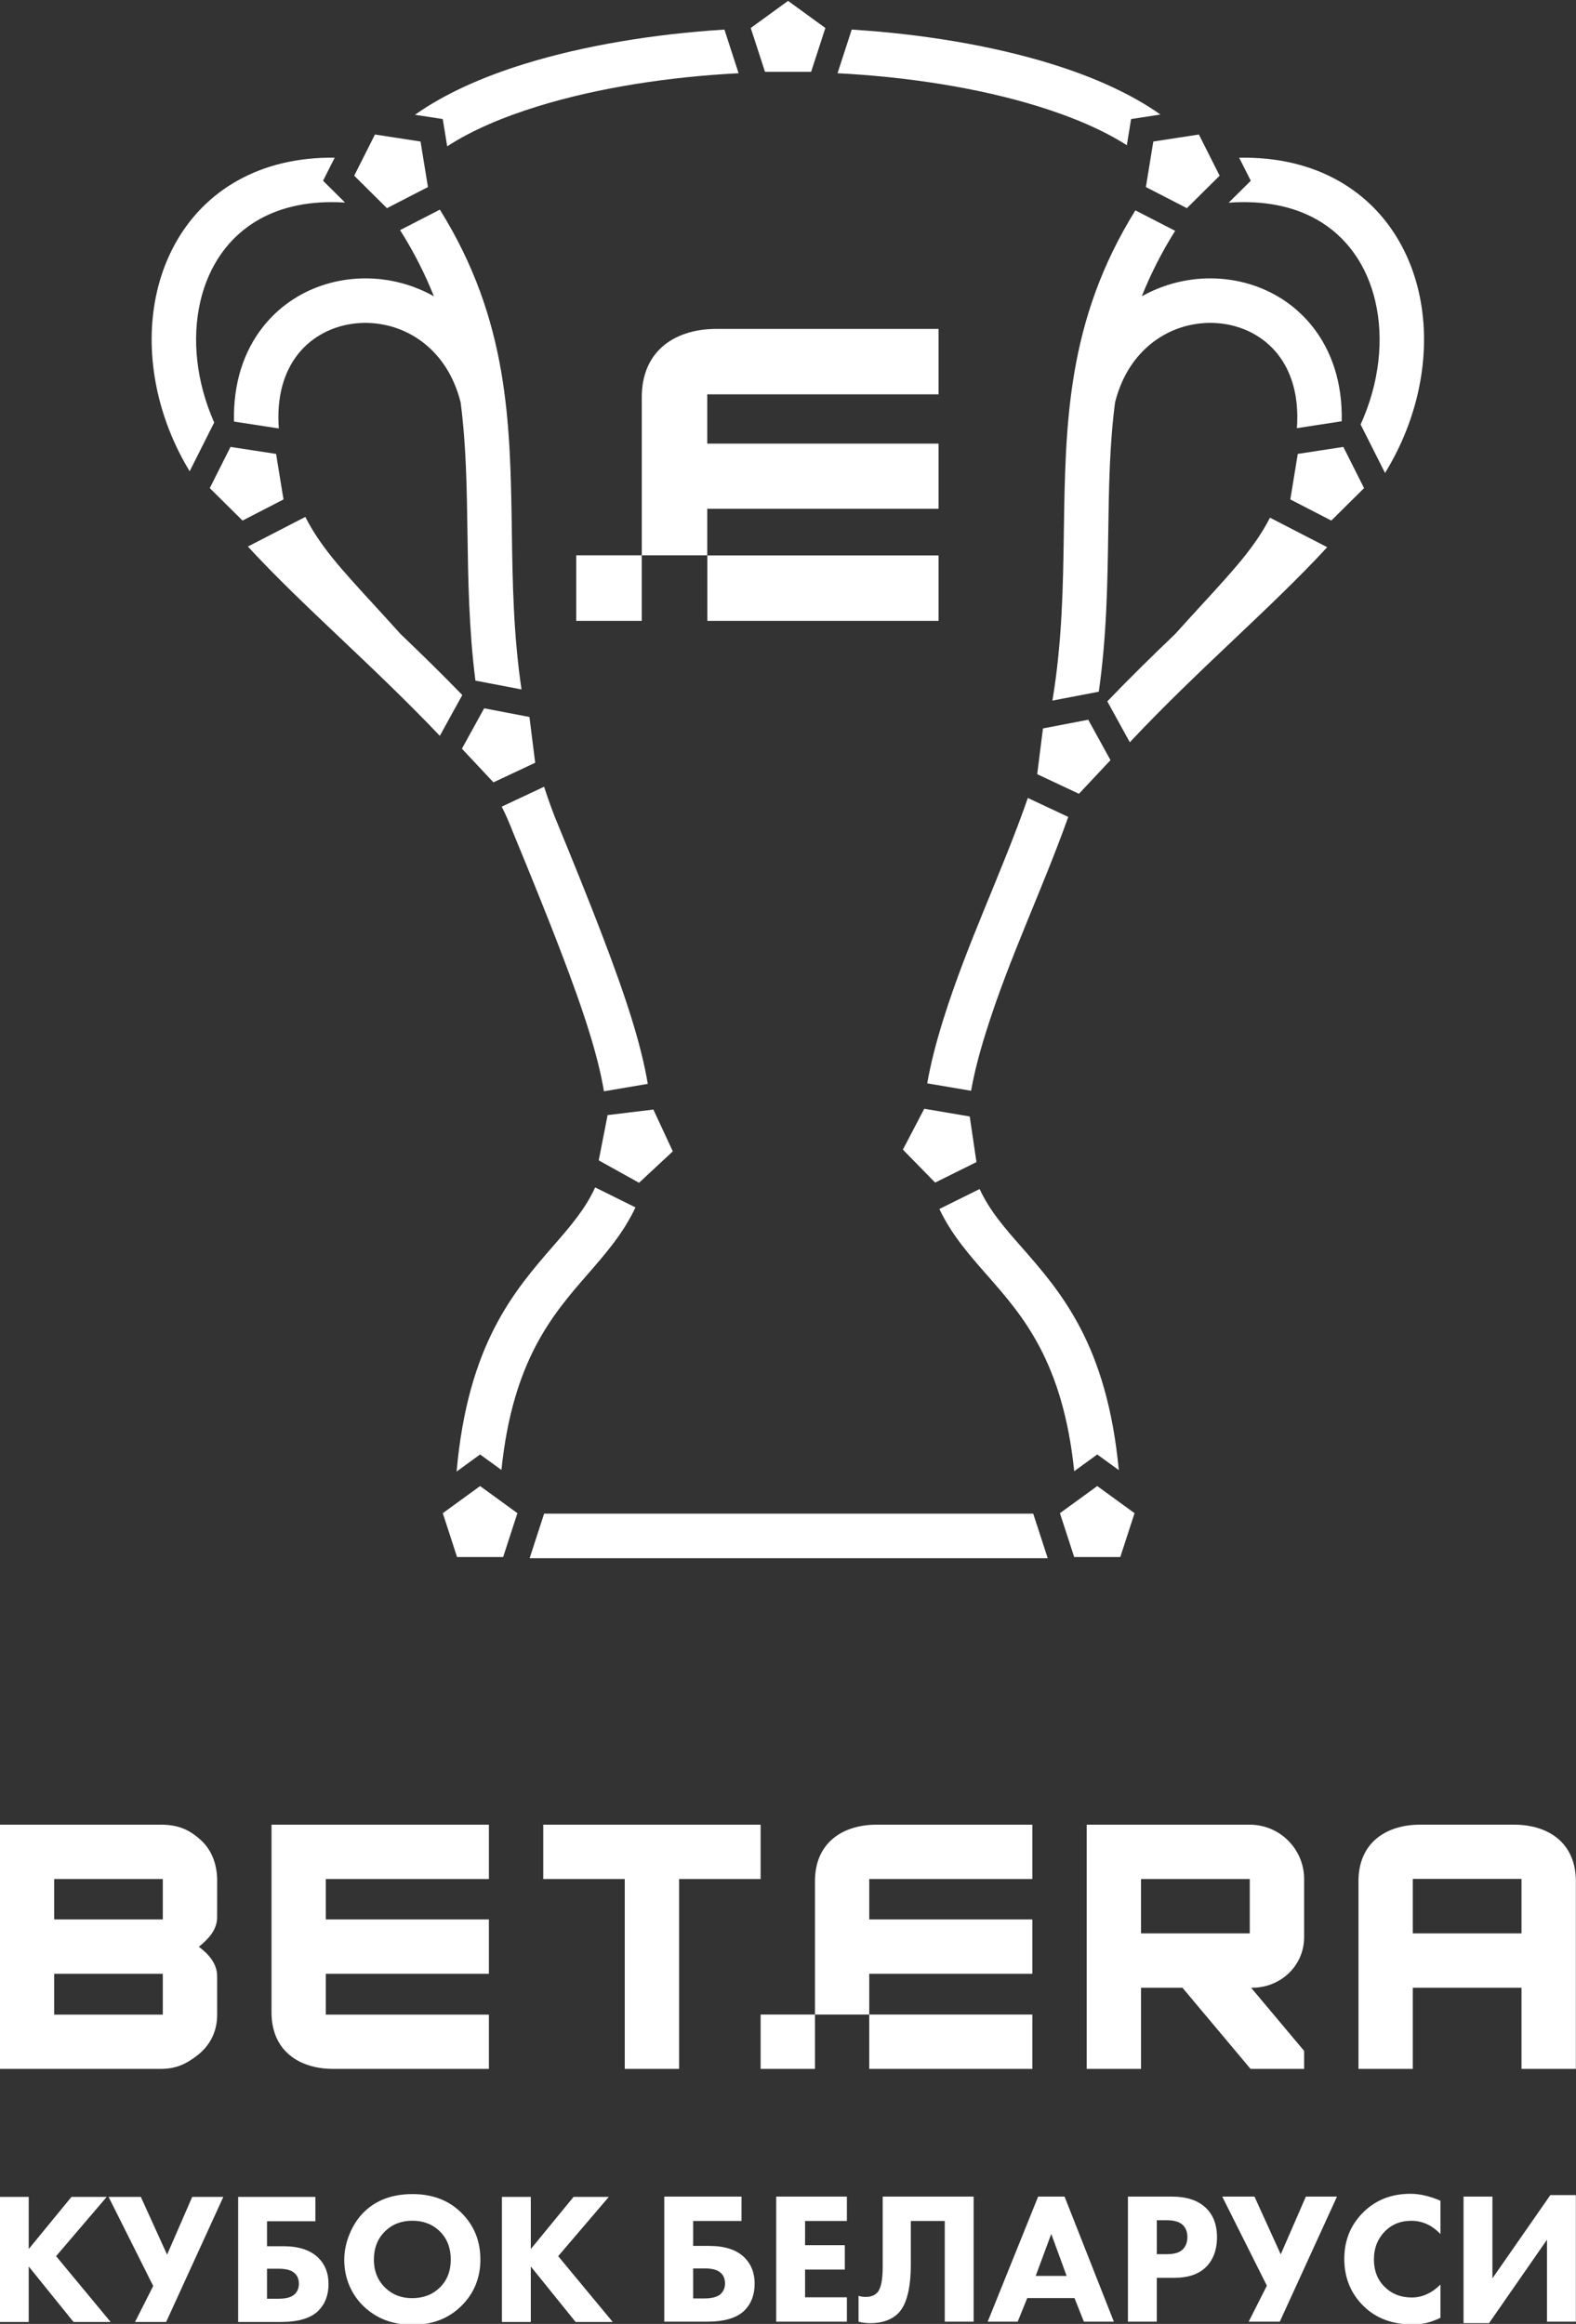
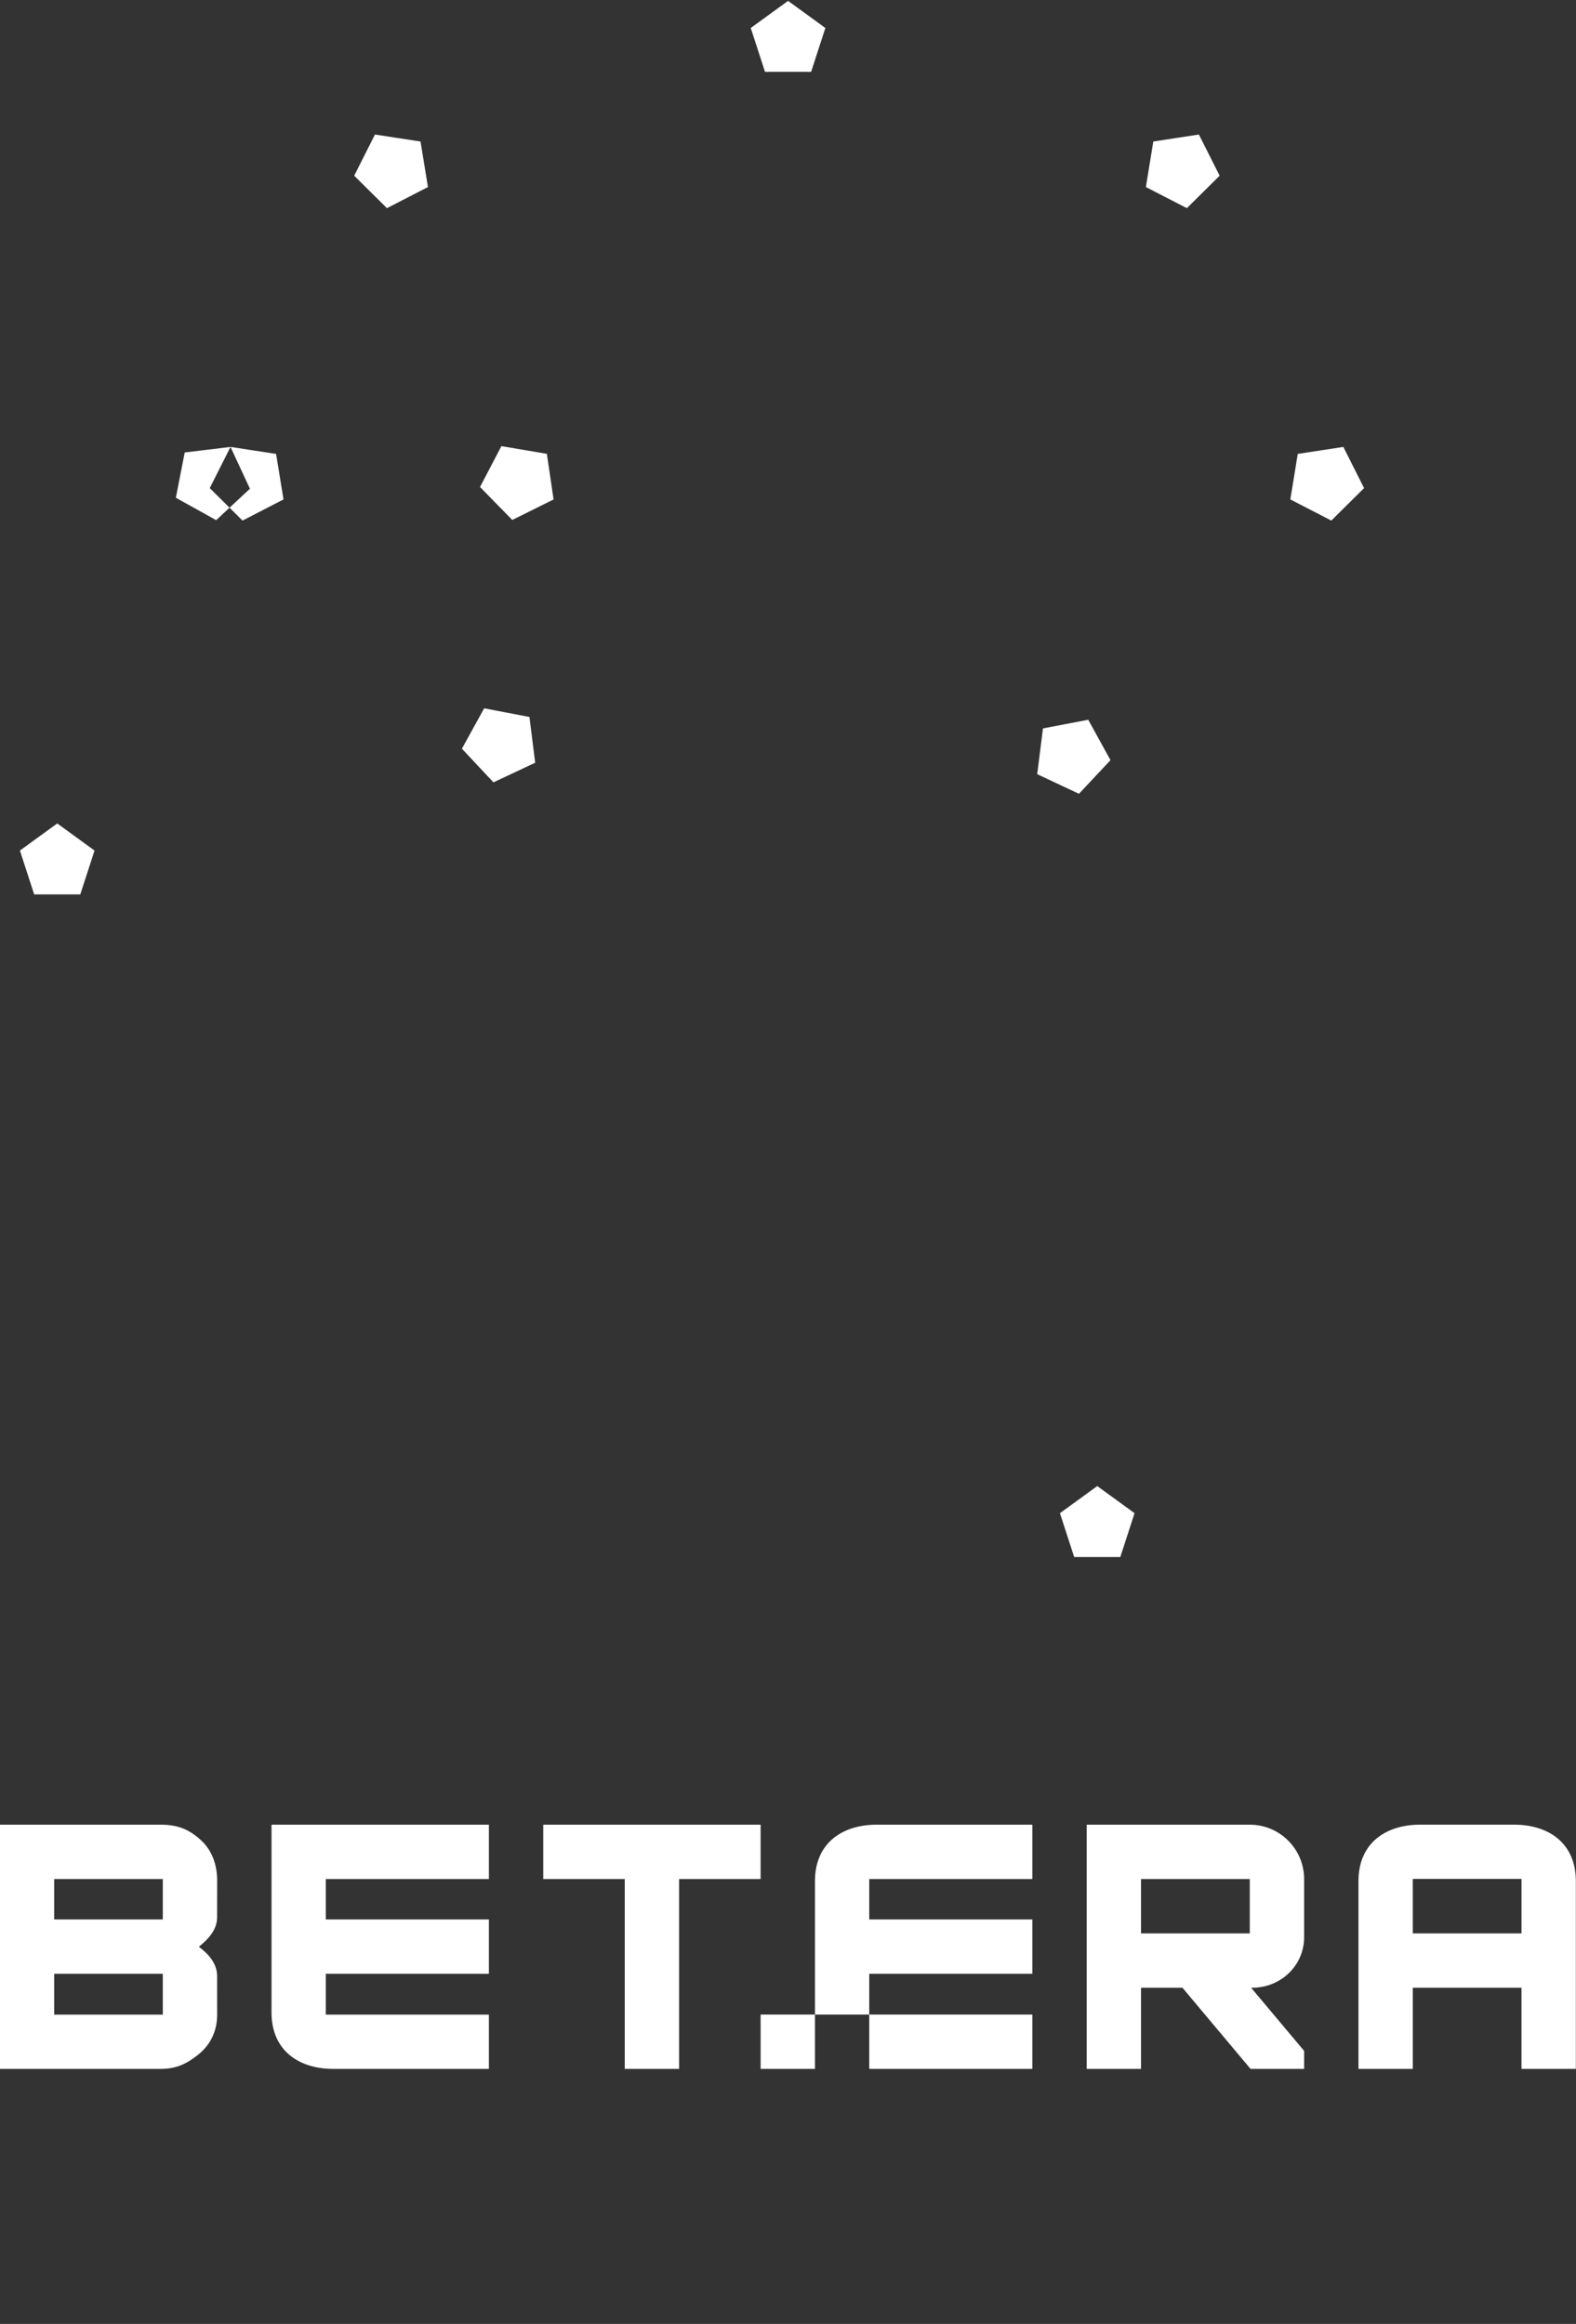
<svg xmlns="http://www.w3.org/2000/svg" xml:space="preserve" width="150mm" height="221.152mm" version="1.1" style="shape-rendering:geometricPrecision; text-rendering:geometricPrecision; image-rendering:optimizeQuality; fill-rule:evenodd; clip-rule:evenodd" viewBox="0 0 15000 22115.2">
  <rect x="0" y="0" width="15000" height="22115.2" fill="#333333" stroke="none" />
  <defs>
    <style type="text/css">
   
    .fil0 {fill:white}
    .fil1 {fill:white;fill-rule:nonzero}
   
  </style>
  </defs>
  <g id="Слой_x0020_1">
    <g id="_2395262738672">
-       <path class="fil0" d="M273.35 20906.51l0 496.09 406.83 -496.09 335.48 0 -481.8 563.9 519.28 626.35 -353.32 0 -426.47 -528.2 0 528.2 -274.82 0 0 -1190.25 274.82 0zm6049.1 1187.4l0 0 0 -1190.25 735.17 0 0 231.98 -460.36 0 0 237.34 153.44 0c148.71,0 260.54,36.88 335.47,110.64 64.26,64.24 96.38,146.92 96.38,248.03 0,105.88 -32.12,190.95 -96.38,255.19 -71.36,71.38 -190.92,107.07 -358.66,107.07l-405.06 0zm274.81 -221.28l0 0 108.84 0c66.6,0 115.98,-12.49 148.09,-37.47 30.94,-27.36 46.4,-62.46 46.4,-105.29 0,-48.77 -17.85,-85.66 -53.52,-110.63 -29.76,-21.41 -76.75,-32.12 -140.97,-32.12l-108.84 0 0 285.51zm1463.25 -968.97l0 0 0 231.98 -397.96 0 0 230.2 378.32 0 0 231.99 -378.32 0 0 264.09 397.96 0 0 231.99 -672.75 0 0 -1190.25 672.75 0zm340.82 0l0 0 865.47 0 0 1190.25 -274.81 0 0 -958.27 -322.98 0 0 408.64c0,231.99 -39.86,388.43 -119.56,469.32 -63.07,63.05 -152.28,94.58 -267.68,94.58 -38.06,0 -74.94,-4.76 -110.63,-14.27l0 -246.27c19.02,7.15 41.63,10.72 67.81,10.72 46.39,0 82.66,-13.09 108.86,-39.26 35.67,-35.69 53.52,-118.97 53.52,-249.83l0 -665.61zm1914.75 1190.25l0 0 -89.24 -224.84 -449.68 0 -91 224.84 -285.52 0 480.02 -1190.25 251.62 0 469.3 1190.25 -285.5 0zm-458.62 -435.42l0 0 294.45 0 -146.33 -399.72 -148.12 399.72zm877.96 -754.83l0 0 419.35 0c134.43,0 238.53,32.72 312.29,98.15 77.32,67.81 115.99,164.17 115.99,289.08 0,116.59 -33.9,209.97 -101.71,280.17 -69,70.18 -170.13,105.28 -303.36,105.28l-167.74 0 0 417.57 -274.82 0 0 -1190.25zm274.82 224.85l0 0 0 322.99 98.15 0c67.79,0 117.18,-14.87 148.1,-44.62 29.73,-29.73 44.6,-69 44.6,-117.77 0,-49.97 -14.87,-88.63 -44.6,-116 -30.92,-29.73 -82.08,-44.6 -153.47,-44.6l-92.78 0zm622.78 -224.85l0 0 306.94 0 249.8 549.62 239.13 -549.62 296.21 0 -544.26 1190.25 -296.21 0 173.09 -342.62 -424.7 -847.63zm2077.13 836.92l0 0 0 315.85c-84.47,42.83 -171.91,64.25 -262.32,64.25 -193.91,0 -349.76,-57.7 -467.55,-173.1 -123.7,-120.15 -185.57,-270.64 -185.57,-451.48 0,-178.44 61.87,-327.75 185.57,-447.89 117.79,-114.21 265.9,-171.31 444.35,-171.31 88.03,0 183.2,22 285.52,66.02l0 317.63c-79.71,-84.46 -172.5,-126.69 -278.39,-126.69 -97.54,0 -178.43,30.93 -242.68,92.79 -74.96,72.56 -112.42,164.17 -112.42,274.81 0,108.26 34.51,195.7 103.48,262.31 66.65,66.63 152.29,99.93 256.98,99.93 98.74,0 189.74,-41.03 273.03,-123.12zm219.48 -836.92l0 0 274.81 0 0 778.04 551.4 -792.32 242.69 0 0 1204.53 -274.81 0 0 -779.82 -551.4 794.09 -242.69 0 0 -1204.52zm-12896.12 2.85l0 0 424.71 847.64 -173.1 342.61 296.24 0 544.24 -1190.25 -296.21 0 -239.13 549.63 -249.8 -549.63 -306.95 0zm1233.07 1190.25l0 0 0 -1190.25 735.21 0 0 231.99 -460.4 0 0 237.33 153.47 0c148.7,0 260.82,36.62 335.49,110.64 64.49,63.96 96.35,146.93 96.35,248.04 0,105.88 -32.12,190.94 -96.35,255.19 -71.39,71.37 -190.97,107.06 -358.69,107.06l-405.08 0zm274.81 -221.27l0 0 108.86 0c66.63,0 116.8,-11.5 148.11,-37.47 31.76,-26.38 46.4,-62.46 46.4,-105.3 0,-48.77 -18.01,-85.44 -53.54,-110.63 -29.88,-21.18 -76.75,-32.12 -140.97,-32.12l-108.86 0 0 285.52zm1384.76 -995.74l0 0c187.96,0 341.47,57.68 460.38,173.09 123.73,120.12 185.59,270.05 185.59,449.7 0,177.25 -61.86,325.99 -185.59,446.11 -120.11,116.59 -273.6,174.88 -460.38,174.88 -187.97,0 -342.21,-58.77 -463.98,-174.88 -57.85,-55.17 -103.79,-120.46 -136.5,-197.19 -32.7,-76.71 -49.09,-158.51 -49.09,-245.36 0,-83.28 16.97,-165.67 50.86,-247.15 33.89,-81.47 78.24,-149.61 132.96,-204.32 116.58,-116.57 271.83,-174.88 465.75,-174.88zm-1.8 253.4l0 0c-105.88,0 -192.15,34.51 -260.52,101.71 -69.61,68.39 -105.29,157.62 -105.29,269.46 0,107.06 35.67,196.93 108.86,267.67 68.37,66.06 154.06,98.15 255.18,98.15 108.25,0 195.68,-34.52 264.09,-101.73 68.4,-67.21 103.51,-155.24 103.51,-265.87 0,-109.45 -33.94,-199.28 -103.51,-267.68 -69.59,-68.4 -157.61,-101.71 -262.32,-101.71zm1127.8 -226.64l0 0 0 496.09 406.86 -496.09 335.48 0 -481.81 563.9 519.28 626.35 -353.32 0 -426.49 -528.2 0 528.2 -274.82 0 0 -1190.25 274.82 0z" />
-       <path class="fil1" d="M8932.85 5285.73l-2200.6 0 0 622.76 2200.6 0 0 -622.76zm-2824.51 622.76l-623.93 0 0 -623.88 623.93 0 623.15 0 0 -442.73 2201.36 0 0 -620.14 -2201.36 0 0 -468.85 2201.36 0 0 -622.8 -2116.12 0c-205.62,0 -391.71,57.86 -521.26,176.91 -115.89,106.49 -187.13,262.97 -187.13,471.92l0 1505.69 0 623.88z" />
      <path class="fil1" d="M7239.34 17364.2l-2068.95 0 0 517.23 775.84 0 0 1806.9 517.27 0 0 -1806.9 775.84 0 0 -517.23zm5845.31 146.61c107.4,-98.72 261.67,-146.66 432.14,-146.66 351.87,0 542.6,0 894.47,0 170.47,0 324.74,47.94 432.14,146.66 96.05,88.31 155.12,217.98 155.12,391.21l0 1786.31 -517.22 0c0,-301.7 0,-470.8 0,-772.45 -398.56,0 -635.98,0 -1034.5,0 0,301.65 0,470.75 0,772.45l-517.27 0 0 -1786.31c0,-173.23 59.07,-302.9 155.12,-391.21zm362.15 369.63l0 518.21c398.52,0 635.94,0 1034.5,0l0 -518.21c-398.56,0 -635.98,0 -1034.5,0zm-5690.19 1807.89l-517.27 0 0 -517.23 517.27 0 516.58 0 0 -387.81 1552.37 0 0 -517.19 -1552.37 0 0 -384.67 1552.37 0 0 -517.23 -1481.68 0c-170.48,0 -324.74,47.94 -432.14,146.65 -96.06,88.27 -155.13,217.99 -155.13,391.21l0 1269.04 0 517.23zm4655.65 -1806.9l0 553.9c0,136.33 -56.5,256.81 -146.66,343.01 -89.56,85.69 -212.48,137.54 -346.15,137.54l-11.86 0 504.67 601.11 0 171.34 -509.92 0 -648.15 -772.45 -394.13 0c0,257.11 0,515.34 0,772.45l-517.23 0 0 -2324.13 1549.88 0c291.72,0 519.55,235.48 519.55,517.23zm-1552.2 0l0 517.22 1034.97 0 0 -517.22 -1034.97 0zm-6206.9 0l-1552.37 0 0 384.67 1552.37 0 0 517.23 -1552.37 0 0 388.67 1552.37 0 0 516.33 -1481.73 0c-170.43,0 -324.7,-47.99 -432.1,-146.66 -96.09,-88.27 -155.17,-218.03 -155.17,-391.25l0 -1786.22 2069 0 0 517.23zm-4137.39 363.13l0 -363.13 1033.81 0 0 384.67 -1033.81 0 0 -21.54zm1376.95 281.7c87.97,-71.54 174.13,-160.33 173.74,-281.48l0.39 -363.87c-4.73,-166.43 -65.65,-291.16 -161.79,-376.03 -107.06,-94.59 -210.03,-140.6 -377.02,-140.6l-1529.5 -0.08 0 2324.13 1531.95 0c144.98,-0.43 243.27,-46.05 353.55,-133.5 109.2,-86.51 182.68,-214.59 182.68,-380.85l-0.21 -368.51c0.34,-119.14 -82.04,-211.1 -173.79,-279.21zm-1376.95 624.16l0 -367.13 1033.81 0 0 388.71 -1033.81 0 0 -21.58zm9309.79 20.68l-1552.37 0 0 517.23 1552.37 0 0 -517.23z" />
-       <path class="fil1" d="M3284.04 1927.69c-329.13,-21.07 -600.14,39.3 -812.97,157.75 -148.17,82.49 -269.39,193.98 -363.12,325.91 -94.99,133.75 -162.25,289.29 -201.24,457.83 -82.08,355.15 -39.28,764.54 131.95,1151.62l-233.7 464.25c-16.61,-27.56 -32.68,-55.23 -48.13,-82.95 -294.68,-529.56 -379.84,-1120.2 -262.6,-1627.34 51.28,-221.79 141.2,-428.5 269.14,-608.6 129.17,-181.84 296.82,-335.8 502.33,-450.16 252.23,-140.39 559.44,-219.74 919.76,-215.41l-110.7 219.6 209.28 207.5zm-1056.92 2084.12c-8.85,-373.94 98.58,-674.92 273.61,-898.41 149.09,-190.42 345.7,-322.99 561.89,-396.26 214.1,-72.52 447.43,-87.32 672.52,-42.88 136.37,26.9 269.87,75.25 394.55,145.24 -82.88,-208.08 -188.02,-417.54 -321.66,-629.59l378.47 -194.9c655.64,1051.7 670.04,2024.8 685.08,3061.77 7.04,482.57 14.34,979.85 92.09,1504.22l-309.97 -59.39 -128.83 -24.68c-62.29,-492.88 -69.11,-960.24 -75.75,-1415.14 -6.08,-418.67 -12.11,-826.2 -64.75,-1231.55 -107.86,-433.11 -408.38,-676.6 -730.41,-740.16 -153.72,-30.34 -311.8,-20.7 -455.47,27.97 -141.57,47.96 -269.31,133.49 -364.8,255.45 -129.49,165.38 -202.91,400.02 -179.96,703.8l-423.79 -65.01 -2.82 -0.48zm2951.52 3475.01c30.92,95.67 65.11,192.28 102.88,289.99 352.71,855.15 586.5,1454.09 729.76,1915.73 73.57,237.13 123.76,439.44 154.03,621.93l-417.09 70.67c-27.04,-163.87 -72.92,-348.41 -141.18,-568.39 -139.05,-448.21 -370.09,-1037.12 -718.17,-1880.97 -31.98,-80.94 -73.64,-182.91 -113.66,-259.48l403.43 -189.48zm869.31 4003.16c-113.76,244.36 -279.31,434.72 -458.06,640.18 -329.33,378.51 -710.35,816.47 -817.37,1858.56l-203.03 -147.52 -223.69 162.53c108.02,-1213.31 546.44,-1717.59 924.35,-2151.9 155.89,-179.17 299.8,-344.61 394.42,-552.04l383.38 190.19zm-869.16 2914.49l4655.2 0 137.86 424.1 -2479.7 0 -2451.15 0 137.79 -424.1zm5045.38 -404.04c-108.06,-1043.96 -491.49,-1480.81 -822.87,-1858.07 -179.6,-204.54 -345.98,-394.03 -460.43,-637.17l382.92 -189.97c95.08,206.54 239.34,370.86 395.6,548.8 377.81,430.23 816.06,929.48 929.17,2126.31l-205.24 -149.13 -219.15 159.23zm-1398.86 -3690.85c31.02,-179.87 81.2,-378.93 153.86,-611.21 227.64,-727.85 557.32,-1396.41 803.52,-2104.71l384.63 180.68c-245.28,689.28 -562.55,1342.12 -783.92,2049.93 -67.08,214.45 -112.92,395.32 -140.81,556l-417.28 -70.69zm1191.48 -3642.53c93.48,-563.49 101.22,-1095.24 108.74,-1610.27 15.04,-1034.7 29.44,-2005.81 680.78,-3054.88l378.31 194.86c-131.56,209.72 -235.32,416.93 -317.31,622.81 124.7,-70.01 258.23,-118.41 394.66,-145.31 225.07,-44.44 458.42,-29.64 672.52,42.88 216.19,73.27 412.8,205.84 561.91,396.26 174.56,222.95 281.88,523.05 273.66,895.72l-237.57 36.44 -188.94 29c22.27,-302.44 -51.04,-536.18 -180.15,-701.06 -95.5,-121.96 -223.23,-207.49 -364.8,-255.45 -143.63,-48.67 -301.72,-58.31 -455.47,-27.97 -322.03,63.58 -622.61,307.12 -730.44,740.29 -52.65,405.35 -58.62,812.82 -64.67,1231.42 -7.11,487.25 -14.45,988.81 -89.93,1520.74l-361.67 69.24 -79.63 15.28zm2933.31 -2627.63c178.16,-392.54 223.69,-809.39 140.28,-1170.24 -38.99,-168.54 -106.21,-324.08 -201.2,-457.83 -93.72,-131.93 -214.99,-243.42 -363.16,-325.91 -216.9,-120.72 -494.31,-181.14 -832.01,-156.46l210.62 -208.79 -110.56 -219.29c367.91,-7.17 681.02,72.46 937.37,215.1 205.5,114.36 373.15,268.32 502.3,450.16 127.94,180.1 217.88,386.81 269.11,608.6 117.27,507.14 32.09,1097.78 -262.59,1627.34 -18.41,33.07 -37.73,66.05 -57.79,98.93l-232.37 -461.61zm-318.03 1167.87c-261.26,283.8 -564.01,570.88 -882.65,872.99 -325.48,308.66 -668.12,633.53 -996.12,983.47l-214.2 -389.07c214.03,-223.69 431.77,-436.39 645.74,-641.17 132.06,-146.05 189.81,-209.03 242.72,-266.64 326.34,-355.6 516.78,-563.21 659.86,-840.43l544.65 280.85zm-1907.14 -3825.3c-226.97,-145.2 -516.43,-268.72 -843.81,-370.05 -569.61,-176.23 -1244.99,-280.98 -1909.76,-314.92l135.05 -415.45c662.03,41.49 1329.58,149.99 1898.95,326.16 403.4,124.83 761.01,285.35 1039.46,482.27l-279.34 43.01 -40.55 248.98zm-6538.83 5620.6c-310.31,-326.73 -631.94,-631.73 -938.39,-922.31 -320.97,-304.34 -625.78,-593.41 -888.4,-879.15l546.64 -281.92c143.54,280.89 334.44,488.97 663.57,847.66 52.92,57.61 110.67,120.5 242.64,266.46 194.69,186.32 392.48,379.19 587.73,580.94l-213.79 388.32zm-236.63 -5910.28c279.13,-197.9 638.29,-359.07 1043.59,-484.38 570.38,-176.31 1239.11,-284.87 1901.7,-326.36l134.99 415.45c-665.25,33.94 -1341.83,138.77 -1912.45,315.16 -335.69,103.76 -631.53,230.73 -861.1,380.46l-42.29 -259.63 -264.44 -40.7z" />
-       <path class="fil0" d="M10443.32 14141.94l177.55 129.02 177.52 128.98 -67.82 208.7 -67.82 208.72 -219.43 0 -219.43 0 -67.82 -208.72 -67.83 -208.7 177.53 -128.98 177.55 -129.02zm-6874.58 -12861.89l216.91 33.4 216.87 33.37 35.26 216.59 35.28 216.63 -195.08 100.48 -195.08 100.46 -155.87 -154.51 -155.84 -154.49 98.75 -195.93 98.8 -196zm3931.83 -1271.72l177.55 129.02 177.52 128.99 -67.82 208.69 -67.83 208.72 -219.42 0 -219.43 0 -67.83 -208.72 -67.82 -208.69 177.53 -128.99 177.55 -129.02zm3910.06 1271.72l-216.92 33.4 -216.87 33.37 -35.26 216.59 -35.27 216.63 195.07 100.48 195.08 100.46 155.87 -154.51 155.84 -154.49 -98.75 -195.93 -98.79 -196zm1374.95 2973l-216.94 33.29 -216.89 33.29 -35.37 216.57 -35.39 216.61 195.04 100.56 195.01 100.57 155.96 -154.45 155.91 -154.4 -98.65 -195.97 -98.68 -196.07zm-2427.92 2596.34l-215.56 41.29 -215.5 41.26 -27.34 217.73 -27.36 217.76 198.59 93.29 198.62 93.29 150.12 -160.08 150.12 -160.07 -105.84 -192.21 -105.85 -192.26zm-5749.64 -108.9l215.56 41.29 215.49 41.27 27.35 217.72 27.36 217.77 -198.59 93.29 -198.62 93.29 -150.12 -160.09 -150.12 -160.06 105.83 -192.22 105.86 -192.26zm-2414.23 -2487.44l216.93 33.29 216.89 33.29 35.37 216.57 35.39 216.61 -195.04 100.56 -195.01 100.57 -155.95 -154.45 -155.91 -154.4 98.64 -195.97 98.69 -196.07zm4024.83 6305.77l92.48 199.04 92.48 198.97 -160.7 149.44 -160.7 149.48 -191.77 -106.62 -191.78 -106.62 42.14 -215.41 42.14 -215.34 217.81 -26.47 217.9 -26.47zm2578.25 -7.48l-101.72 194.49 -101.68 194.43 153.5 156.8 153.53 156.85 196.57 -97.53 196.56 -97.5 -32.02 -217.14 -32 -217.08 -216.35 -36.66 -216.39 -36.66zm-4227.38 3590.6l177.55 129.02 177.52 128.98 -67.82 208.7 -67.83 208.72 -219.42 0 -219.43 0 -67.83 -208.72 -67.82 -208.7 177.53 -128.98 177.55 -129.02z" />
+       <path class="fil0" d="M10443.32 14141.94l177.55 129.02 177.52 128.98 -67.82 208.7 -67.82 208.72 -219.43 0 -219.43 0 -67.82 -208.72 -67.83 -208.7 177.53 -128.98 177.55 -129.02zm-6874.58 -12861.89l216.91 33.4 216.87 33.37 35.26 216.59 35.28 216.63 -195.08 100.48 -195.08 100.46 -155.87 -154.51 -155.84 -154.49 98.75 -195.93 98.8 -196zm3931.83 -1271.72l177.55 129.02 177.52 128.99 -67.82 208.69 -67.83 208.72 -219.42 0 -219.43 0 -67.83 -208.72 -67.82 -208.69 177.53 -128.99 177.55 -129.02zm3910.06 1271.72l-216.92 33.4 -216.87 33.37 -35.26 216.59 -35.27 216.63 195.07 100.48 195.08 100.46 155.87 -154.51 155.84 -154.49 -98.75 -195.93 -98.79 -196zm1374.95 2973l-216.94 33.29 -216.89 33.29 -35.37 216.57 -35.39 216.61 195.04 100.56 195.01 100.57 155.96 -154.45 155.91 -154.4 -98.65 -195.97 -98.68 -196.07zm-2427.92 2596.34l-215.56 41.29 -215.5 41.26 -27.34 217.73 -27.36 217.76 198.59 93.29 198.62 93.29 150.12 -160.08 150.12 -160.07 -105.84 -192.21 -105.85 -192.26zm-5749.64 -108.9l215.56 41.29 215.49 41.27 27.35 217.72 27.36 217.77 -198.59 93.29 -198.62 93.29 -150.12 -160.09 -150.12 -160.06 105.83 -192.22 105.86 -192.26zm-2414.23 -2487.44l216.93 33.29 216.89 33.29 35.37 216.57 35.39 216.61 -195.04 100.56 -195.01 100.57 -155.95 -154.45 -155.91 -154.4 98.64 -195.97 98.69 -196.07zl92.48 199.04 92.48 198.97 -160.7 149.44 -160.7 149.48 -191.77 -106.62 -191.78 -106.62 42.14 -215.41 42.14 -215.34 217.81 -26.47 217.9 -26.47zm2578.25 -7.48l-101.72 194.49 -101.68 194.43 153.5 156.8 153.53 156.85 196.57 -97.53 196.56 -97.5 -32.02 -217.14 -32 -217.08 -216.35 -36.66 -216.39 -36.66zm-4227.38 3590.6l177.55 129.02 177.52 128.98 -67.82 208.7 -67.83 208.72 -219.42 0 -219.43 0 -67.83 -208.72 -67.82 -208.7 177.53 -128.98 177.55 -129.02z" />
    </g>
  </g>
</svg>